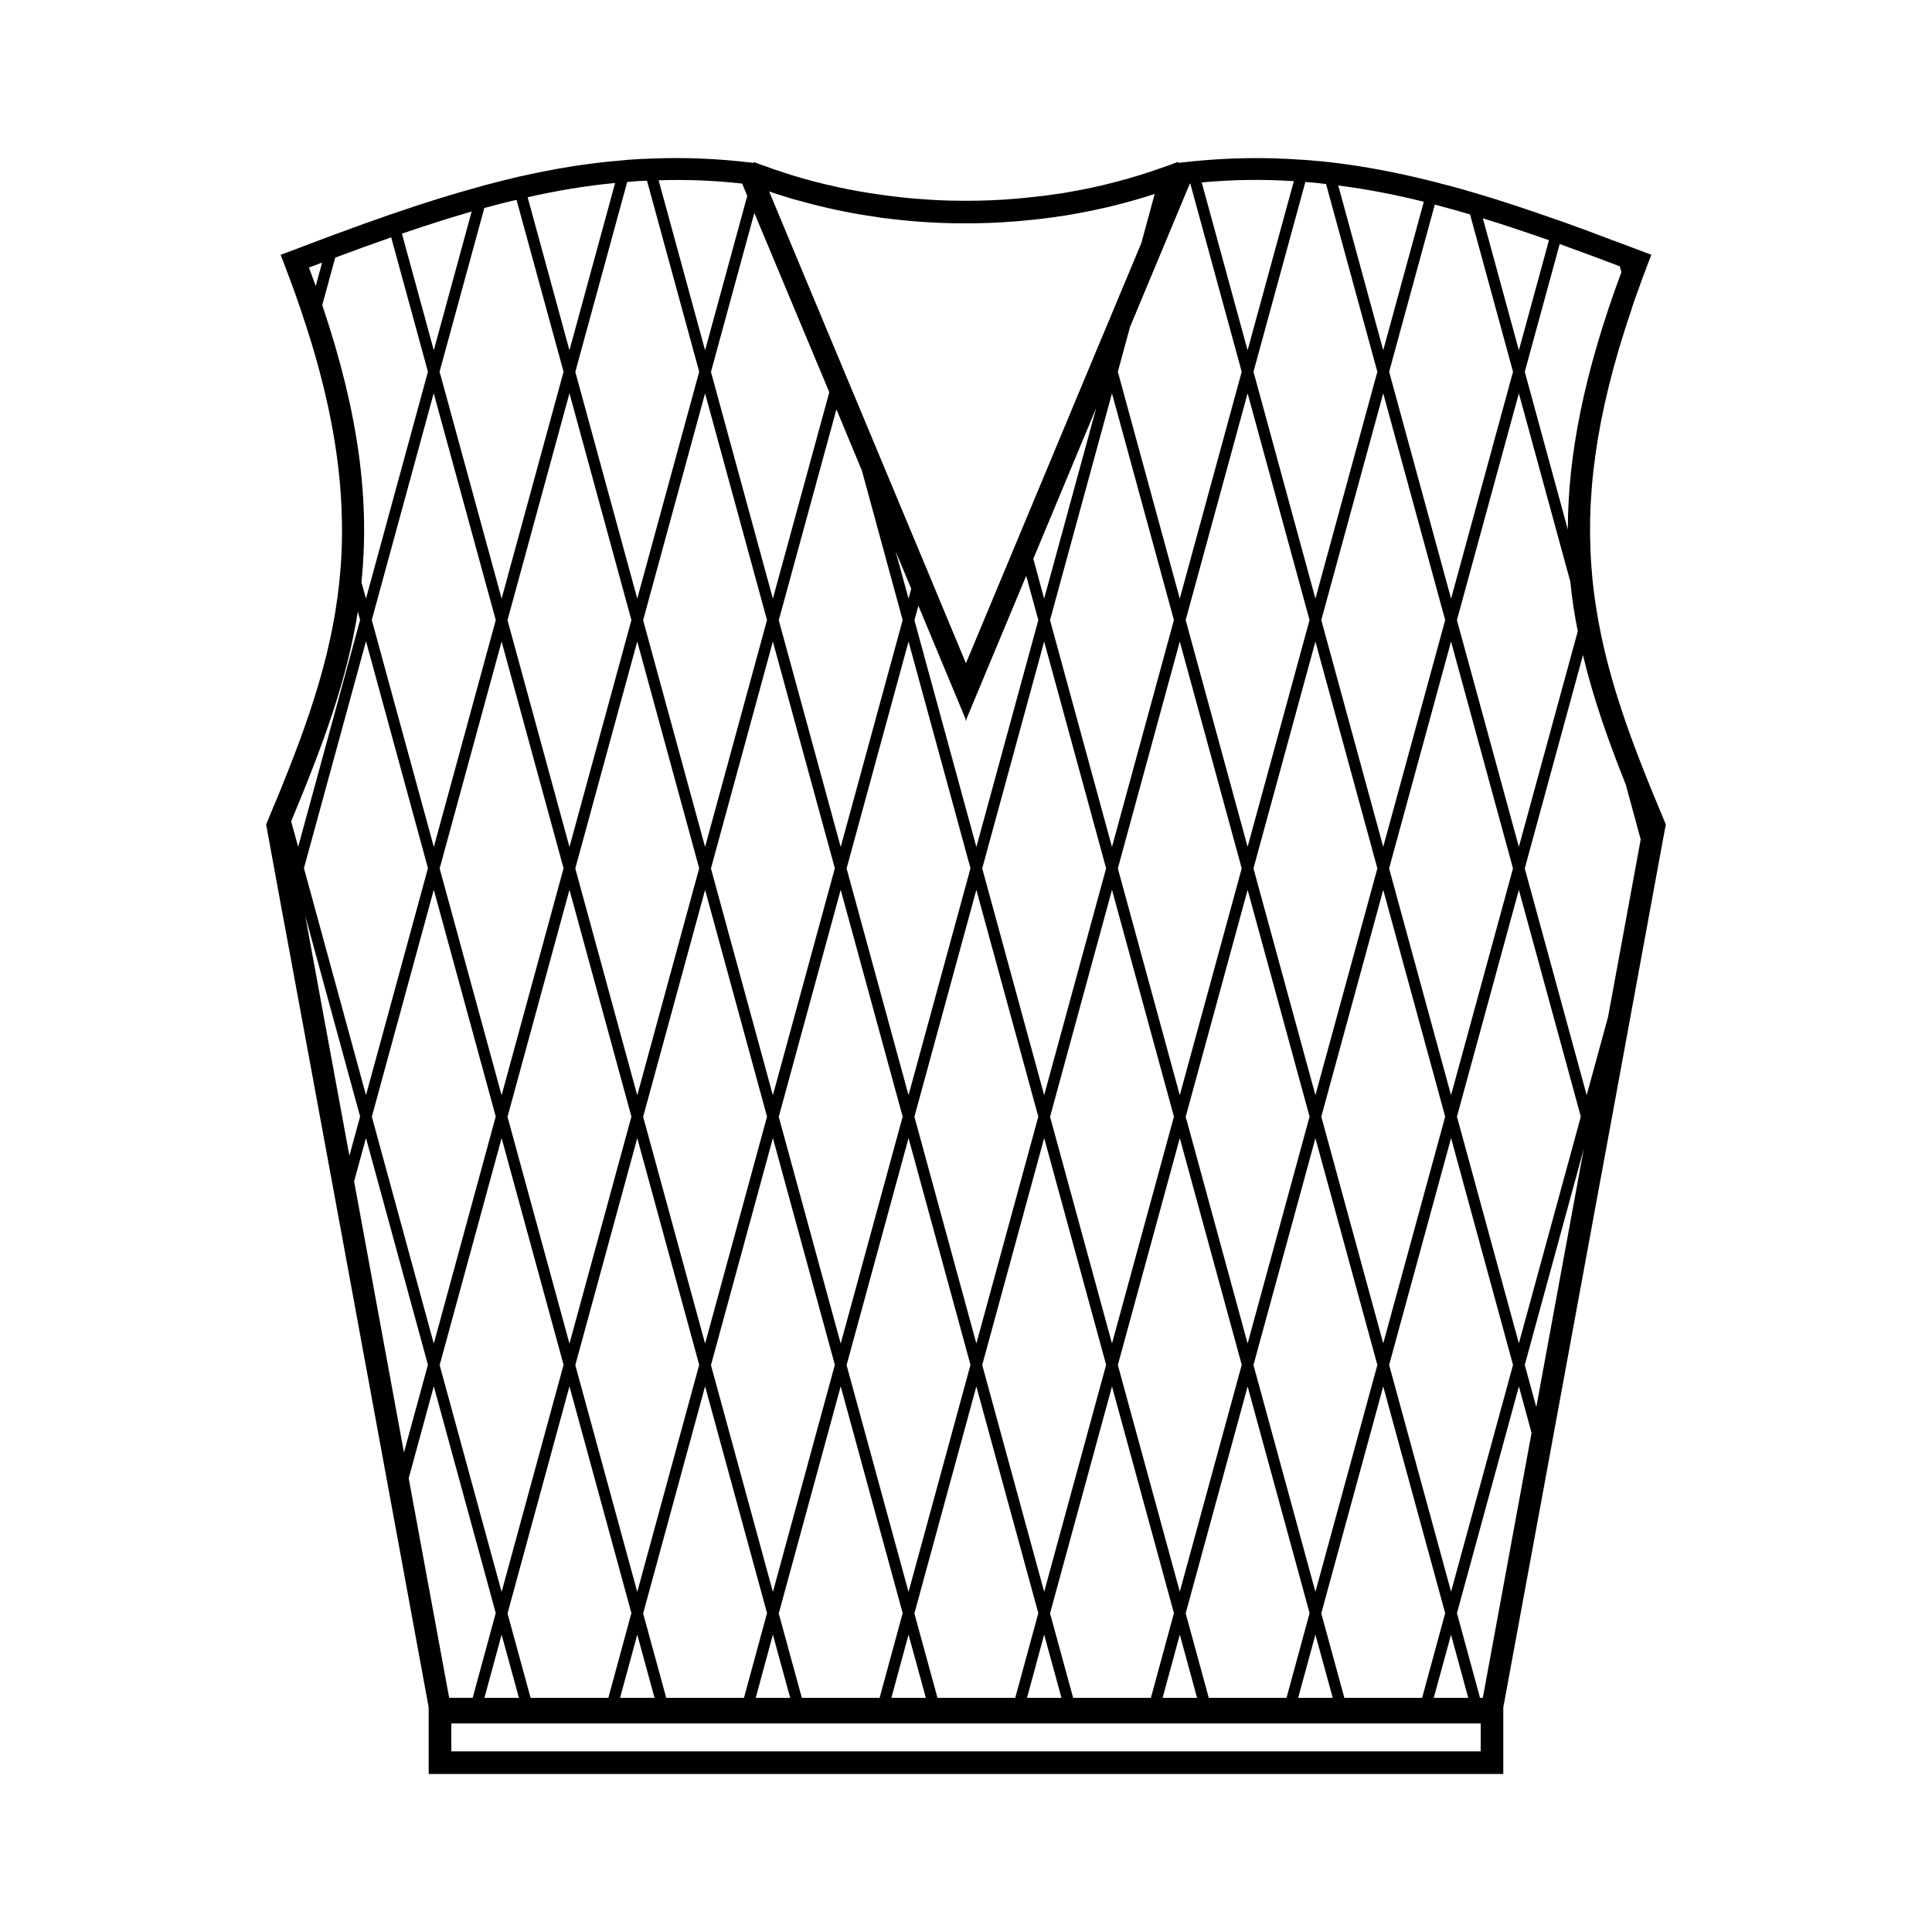
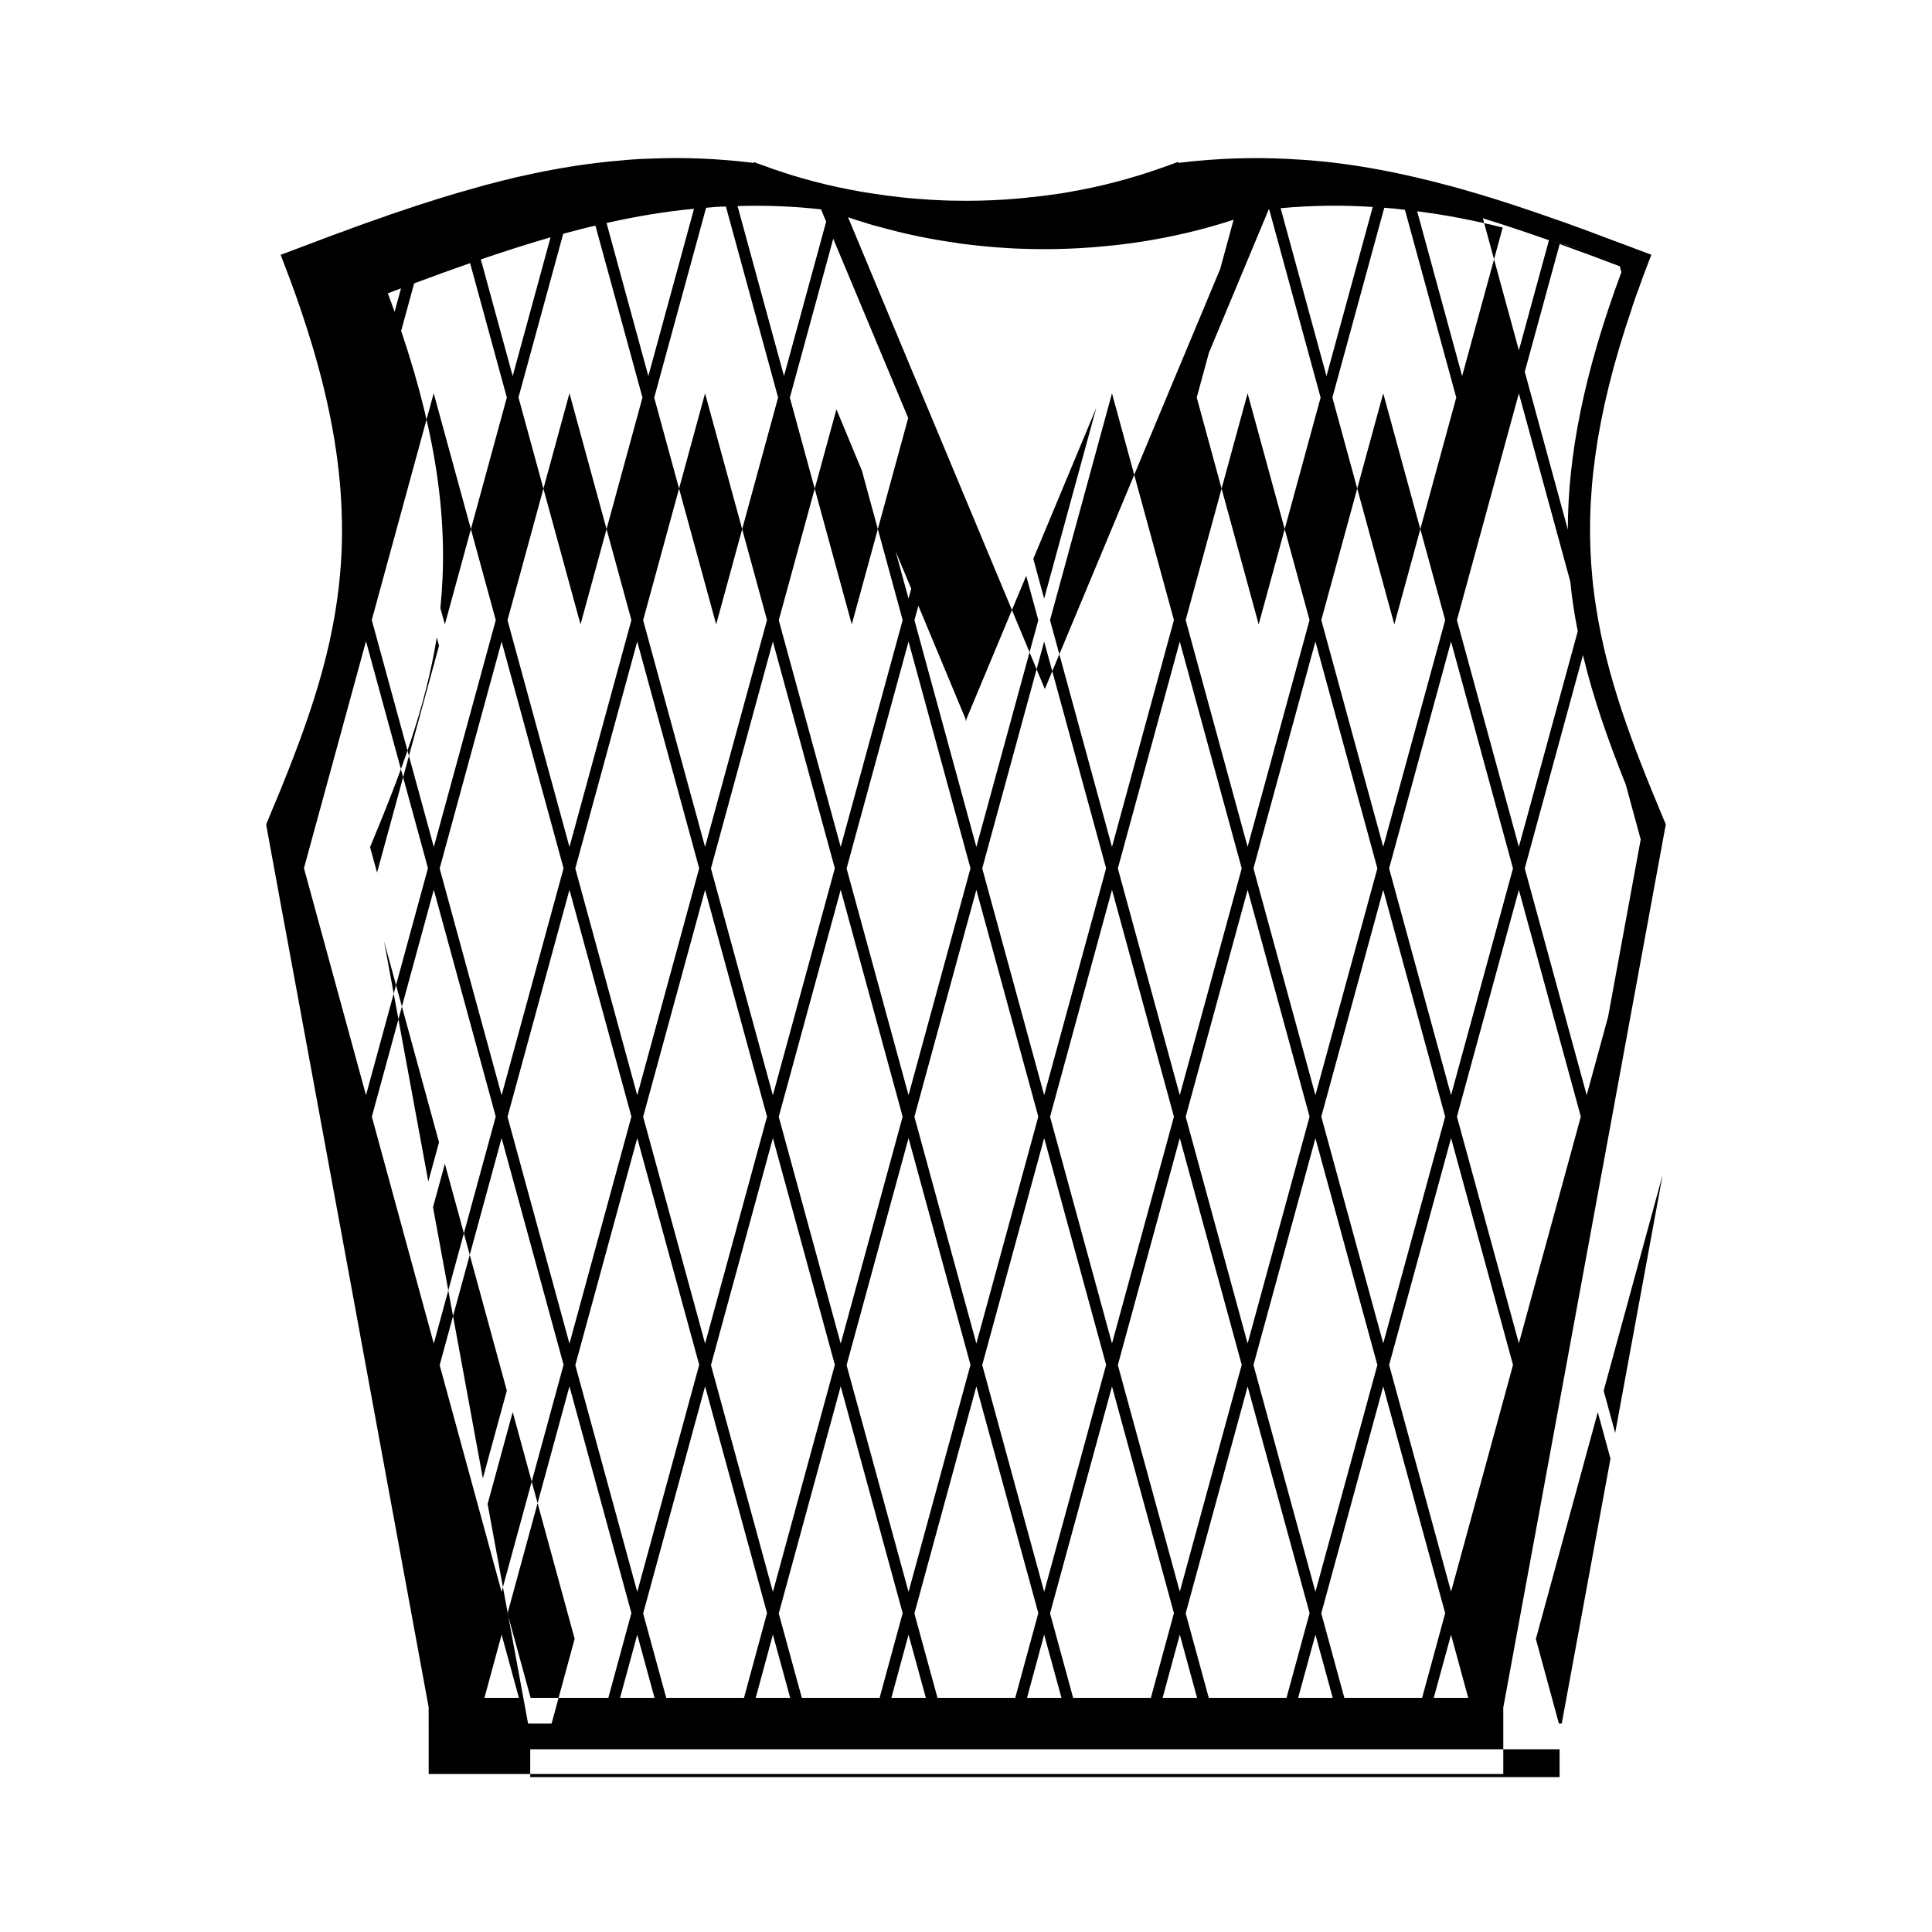
<svg xmlns="http://www.w3.org/2000/svg" fill="#000000" width="800px" height="800px" version="1.1" viewBox="144 144 512 512">
-   <path d="m585.46 362.49-0.328-0.812c-0.18-0.387-0.328-0.777-0.508-1.164v-0.031c-8.273-19.711-14.801-37.082-17.648-55.566-0.207-1.254-0.387-2.516-0.535-3.773-0.176-1.316-0.328-2.629-0.453-3.981v-0.031c-1.977-20.398 0.664-42.656 10.395-71.172v-0.031c0.242-0.84 0.539-1.676 0.836-2.519 0.277-0.812 0.57-1.648 0.902-2.488 0.75-2.188 1.586-4.402 2.453-6.68l1.055-2.727-2.727-1.023-4.051-1.527c-0.594-0.211-1.195-0.449-1.77-0.66-0.562-0.211-1.137-0.418-1.703-0.629-4.258-1.617-8.418-3.176-12.523-4.641-0.48-0.18-0.953-0.328-1.438-0.508-0.48-0.18-0.957-0.332-1.406-0.48-7.129-2.519-14.047-4.82-20.848-6.828-0.598-0.168-1.168-0.316-1.738-0.5-0.539-0.145-1.109-0.328-1.648-0.48-2.004-0.57-4.016-1.137-6.019-1.617-0.48-0.152-0.988-0.273-1.465-0.387-0.484-0.121-0.957-0.238-1.438-0.359-8.66-2.156-17.195-3.805-25.887-4.82-0.535-0.059-1.078-0.121-1.617-0.18-0.535-0.059-1.043-0.121-1.582-0.152-0.746-0.09-1.527-0.145-2.273-0.211-0.516-0.059-1.023-0.09-1.531-0.117-0.516-0.031-1.02-0.09-1.531-0.09-8.898-0.629-18.027-0.539-27.492 0.359h-0.031c-0.508 0.031-1.02 0.09-1.527 0.152-0.516 0.059-0.988 0.121-1.5 0.18-0.297 0.031-0.625 0.059-0.926 0.09l-0.66 0.09-0.09-0.273c-0.309 0.121-0.539 0.211-0.84 0.301h-0.031c-0.57 0.242-1.168 0.449-1.738 0.66-0.57 0.211-1.137 0.418-1.707 0.598-8 2.848-16.238 5.004-24.652 6.438-0.516 0.09-1.02 0.18-1.531 0.273-0.48 0.09-0.988 0.152-1.465 0.211-2.43 0.363-4.856 0.691-7.309 0.898-0.535 0.09-1.078 0.121-1.617 0.18-0.535 0.059-1.047 0.09-1.586 0.152-4.551 0.418-9.133 0.598-13.75 0.598-2.727 0-5.422-0.059-8.117-0.211-0.535-0.031-1.078-0.059-1.617-0.09-0.508-0.031-1.043-0.059-1.559-0.117-2.551-0.152-5.125-0.395-7.637-0.719-0.516-0.059-1.023-0.117-1.531-0.18-0.516-0.059-0.988-0.117-1.5-0.211-8.141-1.078-16.141-2.816-23.902-5.18-0.57-0.18-1.137-0.359-1.707-0.539-0.562-0.18-1.137-0.359-1.703-0.57-1.168-0.359-2.312-0.746-3.449-1.199-0.48-0.152-0.957-0.328-1.438-0.508-0.48-0.18-0.934-0.328-1.406-0.508-0.211-0.09-0.418-0.152-0.629-0.238l-0.098 0.238-0.656-0.09c-8.988-1.078-17.645-1.41-26.062-1.078h-0.031c-0.535 0-1.02 0.031-1.559 0.059-0.516 0.031-1.023 0.031-1.5 0.059-0.691 0.031-1.375 0.09-2.066 0.121-0.535 0.059-1.047 0.09-1.586 0.117-0.535 0.031-1.047 0.09-1.582 0.152-8.867 0.719-17.582 2.156-26.359 4.137-0.516 0.09-0.988 0.211-1.5 0.328-0.48 0.121-0.953 0.211-1.438 0.363-1.738 0.387-3.473 0.84-5.238 1.316-0.535 0.121-1.109 0.273-1.648 0.418-0.57 0.145-1.109 0.301-1.676 0.48-7.129 1.945-14.379 4.223-21.805 6.766-0.48 0.152-0.957 0.301-1.438 0.48-0.484 0.152-0.934 0.328-1.406 0.508-3.742 1.289-7.551 2.637-11.418 4.106h-0.02c-0.598 0.18-1.137 0.418-1.738 0.629-0.562 0.211-1.137 0.418-1.707 0.629-3.324 1.258-6.711 2.519-10.156 3.836l-2.723 1.012 1.047 2.727c2.066 5.391 3.926 10.574 5.512 15.547 0.301 0.867 0.57 1.738 0.836 2.606 0.277 0.902 0.57 1.797 0.84 2.695 4.941 16.414 7.402 30.703 7.91 43.883v0.059c0.09 2.035 0.117 4.039 0.117 6.019v0.031c0 1.738-0.059 3.473-0.117 5.18-0.957 21.66-7.133 40.738-15.852 62.215v0.035c-0.328 0.777-0.629 1.527-0.957 2.301v0.031c-0.301 0.719-0.598 1.473-0.934 2.191-0.629 1.527-1.258 3.082-1.914 4.641l-0.332 0.812 4.051 22.105v0.031l1.254 6.676v0.035l13.238 71.797 0.629 3.414 0.629 3.387 13.211 71.859 0.629 3.387 0.629 3.414 8.797 47.836 0.008 17.68h284.78v-17.617l11.023-59.832v-0.031l0.629-3.387 0.625-3.414 13.211-71.797v-0.031l0.629-3.356 0.629-3.414 15.969-86.859zm-360.91 11.59 16.445-60.145 16.418 60.145-16.418 60.145zm50.836-65.746-16.418 60.121-16.445-60.148 16.414-60.09zm3.113 0 16.414-60.113 16.414 60.113-16.414 60.121-16.414-60.086zm87.164-55.863 6.68 16.086 0.059 0.121 10.812 39.656-16.418 60.121-16.414-60.086zm34.324 82.348 0.117 0.238v-0.48l15.852-37.98 3.211 11.738-16.418 60.121-16.414-60.086 1.047-3.84 12.52 30.047v0.48zm160.16-36.703v0.035c0.449 4.465 1.102 8.801 1.977 13.121v0.031l-15.609 57.121-16.414-60.09 16.414-60.086zm-15.188 76.023-16.418 60.09-16.414-60.09 16.414-60.121zm-266.46 197.43 16.414-60.18 16.414 60.094-6.109 22.465h-20.605l-6.109-22.348zm0-131.62 16.414-60.145 16.414 60.09v0.031l-16.414 60.145-16.414-60.09zm35.945 0 16.414-60.121 16.414 60.09-16.414 60.145-16.414-60.09zm35.938 0 16.414-60.145 16.418 60.121-16.418 60.145-16.414-60.09zm17.977-65.812 16.414-60.121 16.418 60.09-16.418 60.121-16.414-60.059zm-55.477 203.06 4.578 16.746h-9.133zm1.562-5.598v-0.031l16.414-60.18 16.414 60.094-6.109 22.465h-20.605zm34.379 5.598 4.586 16.746h-9.133zm1.559-5.598v-0.031l16.414-60.18 16.418 60.094v0.031l-6.109 22.434h-20.609zm89.863-65.844v-0.031l16.414-60.121 16.414 60.09-16.414 60.121zm-35.941 0v-0.031l16.414-60.121 16.418 60.09-16.418 60.145zm-35.945 0.035v-0.035l16.414-60.145 16.418 60.09-16.418 60.176zm16.414 71.406 4.586 16.746h-9.133zm1.555-5.598v-0.031l16.414-60.145 16.418 60.059v0.031l-6.109 22.434h-20.609zm34.387 5.598 4.586 16.746h-9.133zm1.562-5.629v-0.035l16.414-60.113 16.414 60.09-6.109 22.434h-20.605zm34.383 5.629 4.578 16.746h-9.133zm1.562-5.629v-0.035l16.414-60.113 16.414 60.059v0.031l-6.109 22.434h-20.605zm34.379 5.629 4.586 16.746h-9.164zm-16.414-71.441v-0.031l16.414-60.078 16.418 60.086-16.418 60.113zm-1.555-5.719-16.41-60.086 16.414-60.121 16.414 60.09zm-35.941 0-16.414-60.086 16.414-60.145 16.414 60.121zm-17.977-65.809-16.414-60.09 16.414-60.121 16.418 60.09zm-1.551 5.695-16.418 60.121-16.418-60.094 16.414-60.121zm-53.918 65.77-16.418 60.176-16.41-60.086v-0.035l16.41-60.145zm-35.949 0-16.414 60.176-16.414-60.078v-0.035l16.414-60.145zm170.97 88.25-6.109-22.375v-0.035l16.414-60.113 16.418 60.09-6.109 22.434zm-6.109-154.02 16.414-60.09 16.418 60.09-16.418 60.082zm16.414-71.508-16.414-60.09 16.414-60.086 16.418 60.086zm-1.551 5.723-16.422 60.09-16.414-60.09 16.414-60.121zm-34.391-5.723-16.414-60.09 16.414-60.086 16.414 60.086zm-1.559 5.723-16.414 60.09-16.414-60.09 16.414-60.121zm-34.383-5.691-16.414-60.086v-0.035l16.414-60.086 16.414 60.086zm-17.977-65.805-2.871-10.543 16.688-40.02zm-35.941 0-3.414-12.52 4.133 9.883zm-19.527 71.469-16.422 60.148-16.41-60.09v-0.031l16.41-60.121zm-34.391-5.664-16.414-60.086 16.414-60.121 16.414 60.086zm-1.559 5.664-16.414 60.148-16.414-60.09v-0.031l16.414-60.121zm-35.941 0-16.418 60.148-16.414-60.09v-0.031l16.414-60.121zm-50.805 65.812 16.414-60.121 16.418 60.09-16.418 60.176-16.414-60.117zm17.973 65.832 16.414-60.145 16.418 60.059v0.031l-16.418 60.176-16.414-60.086zm16.414 71.441 4.586 16.746h-9.137zm247.03 16.746 4.578-16.715 4.555 16.715zm-11.828-88.219 16.414-60.121 16.418 60.121-16.418 60.09zm17.969-65.801 16.414-60.09 16.418 60.09-16.418 60.082zm34.387-5.695-16.414-60.09 15.426-56.523c2.695 11.289 6.59 22.398 11.289 34.172l0.059 0.152 3.953 14.523-8.625 46.91v0.031zm8.781-219.65 0.418 1.527c-10.031 27.051-14.168 48.77-14.199 68.234l-11.41-41.816 9.254-33.848c5.184 1.859 10.484 3.836 15.938 5.902zm-18.781-6.918-7.969 29.176-9.551-34.984c5.715 1.762 11.527 3.707 17.52 5.809zm-20.91-6.832 11.387 41.695-16.418 60.121-16.414-60.121 12.102-44.301c3.113 0.805 6.199 1.68 9.344 2.606zm-12.254-3.356-10.758 39.359-11.914-43.672c7.578 0.957 15.098 2.422 22.672 4.312zm-25.91-4.699 13.598 49.75-16.414 60.117-16.414-60.121 13.75-50.289c1.828 0.117 3.652 0.301 5.481 0.543zm-8.535-0.754-12.254 44.809-12.16-44.48c8.363-0.773 16.449-0.867 24.414-0.328zm-27.559 0.633h0.117l13.629 49.871-16.414 60.121-16.414-60.121 3.258-11.98 0.066-0.117zm-106.72 3.621c0.562 0.18 1.109 0.363 1.676 0.516 0.57 0.152 1.137 0.328 1.707 0.449 6.676 1.883 13.512 3.324 20.461 4.281 0.484 0.121 0.988 0.18 1.465 0.242 0.516 0.059 1.023 0.121 1.531 0.18 3.629 0.449 7.273 0.781 10.934 0.988 0.508 0.031 1.047 0.059 1.562 0.09 0.535 0.031 1.047 0.059 1.582 0.059 2.16 0.09 4.312 0.117 6.469 0.117 4.047 0 8.086-0.145 12.07-0.449 0.508-0.031 1.047-0.09 1.562-0.121 0.535-0.031 1.074-0.09 1.613-0.152 3.566-0.301 7.098-0.746 10.602-1.285 0.48-0.09 0.988-0.152 1.465-0.242 0.516-0.09 0.988-0.18 1.5-0.266 7.219-1.258 14.289-3.027 21.207-5.273l-3.531 12.973-0.059 0.152-9.344 22.375-0.953 2.277-0.934 2.215-19.836 47.566-0.953 2.277-0.934 2.242-13.48 32.289-10.125-24.32v-0.035l-0.953-2.242-0.934-2.246-18.539-44.422-1.324-3.144-0.926-2.246-0.934-2.246-1.352-3.203-4.465-10.723-0.059-0.121-12.539-30.078c1.586 0.539 3.172 1.047 4.766 1.527zm11.172 51.672-14.953 54.699-16.41-60.09 11.496-42.113zm-23.094-55.293 1.352 3.266-11.176 40.914-12.309-45.051c7.215-0.238 14.551 0.031 22.133 0.871zm-25.219-0.754 13.836 50.621-16.414 60.121-16.418-60.086 13.75-50.32c1.734-0.184 3.473-0.305 5.246-0.336zm-8.449 0.602-12.102 44.332-11.078-40.559c7.727-1.734 15.418-3.055 23.18-3.773zm-26.125 4.465 12.465 45.559-16.418 60.121-16.441-60.152 11.859-43.371c2.875-0.777 5.727-1.527 8.535-2.156zm-11.891 3.086-10.035 36.781-8.445-30.914c6.289-2.152 12.43-4.102 18.48-5.867zm-43.129 14.852c1.168-0.449 2.336-0.867 3.5-1.316l-1.703 6.227c-0.566-1.609-1.168-3.262-1.797-4.91zm3.535 9.945 3.441-12.582c5.066-1.891 10.004-3.684 14.828-5.359l9.738 35.613-16.418 60.121-1.195-4.312v-0.031c2.152-21.086-0.453-44-10.395-73.449zm9.434 81.211 0.598 2.246-16.418 60.113-1.855-6.742c8.207-19.711 14.742-37.113 17.676-55.617zm-13.961 80.574 14.559 53.258-2.84 10.395zm12.969 70.449 3.144-11.504 16.418 60.121-6.352 23.242zm14.473 78.656 6.644-24.359 16.418 60.094-6.109 22.465h-6.231l-10.723-58.168zm284.08 72.391h-272.79v-7.391h272.79zm0.57-14.188h-0.746l-6.109-22.434 16.414-60.09 3.356 12.309zm14.168-77.043-3.055-11.176 15.637-57.242z" />
+   <path d="m585.46 362.49-0.328-0.812c-0.18-0.387-0.328-0.777-0.508-1.164v-0.031c-8.273-19.711-14.801-37.082-17.648-55.566-0.207-1.254-0.387-2.516-0.535-3.773-0.176-1.316-0.328-2.629-0.453-3.981v-0.031c-1.977-20.398 0.664-42.656 10.395-71.172v-0.031c0.242-0.84 0.539-1.676 0.836-2.519 0.277-0.812 0.57-1.648 0.902-2.488 0.75-2.188 1.586-4.402 2.453-6.68l1.055-2.727-2.727-1.023-4.051-1.527c-0.594-0.211-1.195-0.449-1.77-0.66-0.562-0.211-1.137-0.418-1.703-0.629-4.258-1.617-8.418-3.176-12.523-4.641-0.48-0.18-0.953-0.328-1.438-0.508-0.48-0.18-0.957-0.332-1.406-0.48-7.129-2.519-14.047-4.82-20.848-6.828-0.598-0.168-1.168-0.316-1.738-0.5-0.539-0.145-1.109-0.328-1.648-0.48-2.004-0.57-4.016-1.137-6.019-1.617-0.48-0.152-0.988-0.273-1.465-0.387-0.484-0.121-0.957-0.238-1.438-0.359-8.66-2.156-17.195-3.805-25.887-4.82-0.535-0.059-1.078-0.121-1.617-0.18-0.535-0.059-1.043-0.121-1.582-0.152-0.746-0.09-1.527-0.145-2.273-0.211-0.516-0.059-1.023-0.09-1.531-0.117-0.516-0.031-1.02-0.09-1.531-0.09-8.898-0.629-18.027-0.539-27.492 0.359h-0.031c-0.508 0.031-1.02 0.09-1.527 0.152-0.516 0.059-0.988 0.121-1.5 0.18-0.297 0.031-0.625 0.059-0.926 0.09l-0.66 0.09-0.09-0.273c-0.309 0.121-0.539 0.211-0.84 0.301h-0.031c-0.57 0.242-1.168 0.449-1.738 0.66-0.57 0.211-1.137 0.418-1.707 0.598-8 2.848-16.238 5.004-24.652 6.438-0.516 0.09-1.02 0.18-1.531 0.273-0.48 0.09-0.988 0.152-1.465 0.211-2.43 0.363-4.856 0.691-7.309 0.898-0.535 0.09-1.078 0.121-1.617 0.18-0.535 0.059-1.047 0.09-1.586 0.152-4.551 0.418-9.133 0.598-13.75 0.598-2.727 0-5.422-0.059-8.117-0.211-0.535-0.031-1.078-0.059-1.617-0.09-0.508-0.031-1.043-0.059-1.559-0.117-2.551-0.152-5.125-0.395-7.637-0.719-0.516-0.059-1.023-0.117-1.531-0.18-0.516-0.059-0.988-0.117-1.5-0.211-8.141-1.078-16.141-2.816-23.902-5.18-0.57-0.18-1.137-0.359-1.707-0.539-0.562-0.18-1.137-0.359-1.703-0.57-1.168-0.359-2.312-0.746-3.449-1.199-0.48-0.152-0.957-0.328-1.438-0.508-0.48-0.18-0.934-0.328-1.406-0.508-0.211-0.09-0.418-0.152-0.629-0.238l-0.098 0.238-0.656-0.09c-8.988-1.078-17.645-1.41-26.062-1.078h-0.031c-0.535 0-1.02 0.031-1.559 0.059-0.516 0.031-1.023 0.031-1.5 0.059-0.691 0.031-1.375 0.09-2.066 0.121-0.535 0.059-1.047 0.09-1.586 0.117-0.535 0.031-1.047 0.09-1.582 0.152-8.867 0.719-17.582 2.156-26.359 4.137-0.516 0.09-0.988 0.211-1.5 0.328-0.48 0.121-0.953 0.211-1.438 0.363-1.738 0.387-3.473 0.84-5.238 1.316-0.535 0.121-1.109 0.273-1.648 0.418-0.57 0.145-1.109 0.301-1.676 0.48-7.129 1.945-14.379 4.223-21.805 6.766-0.48 0.152-0.957 0.301-1.438 0.48-0.484 0.152-0.934 0.328-1.406 0.508-3.742 1.289-7.551 2.637-11.418 4.106h-0.02c-0.598 0.18-1.137 0.418-1.738 0.629-0.562 0.211-1.137 0.418-1.707 0.629-3.324 1.258-6.711 2.519-10.156 3.836l-2.723 1.012 1.047 2.727c2.066 5.391 3.926 10.574 5.512 15.547 0.301 0.867 0.57 1.738 0.836 2.606 0.277 0.902 0.57 1.797 0.84 2.695 4.941 16.414 7.402 30.703 7.91 43.883v0.059c0.09 2.035 0.117 4.039 0.117 6.019v0.031c0 1.738-0.059 3.473-0.117 5.18-0.957 21.66-7.133 40.738-15.852 62.215v0.035c-0.328 0.777-0.629 1.527-0.957 2.301v0.031c-0.301 0.719-0.598 1.473-0.934 2.191-0.629 1.527-1.258 3.082-1.914 4.641l-0.332 0.812 4.051 22.105v0.031l1.254 6.676v0.035l13.238 71.797 0.629 3.414 0.629 3.387 13.211 71.859 0.629 3.387 0.629 3.414 8.797 47.836 0.008 17.68h284.78v-17.617l11.023-59.832v-0.031l0.629-3.387 0.625-3.414 13.211-71.797v-0.031l0.629-3.356 0.629-3.414 15.969-86.859zm-360.91 11.59 16.445-60.145 16.418 60.145-16.418 60.145zm50.836-65.746-16.418 60.121-16.445-60.148 16.414-60.09zm3.113 0 16.414-60.113 16.414 60.113-16.414 60.121-16.414-60.086zm87.164-55.863 6.68 16.086 0.059 0.121 10.812 39.656-16.418 60.121-16.414-60.086zm34.324 82.348 0.117 0.238v-0.48l15.852-37.98 3.211 11.738-16.418 60.121-16.414-60.086 1.047-3.84 12.52 30.047v0.48zm160.16-36.703v0.035c0.449 4.465 1.102 8.801 1.977 13.121v0.031l-15.609 57.121-16.414-60.09 16.414-60.086zm-15.188 76.023-16.418 60.09-16.414-60.09 16.414-60.121zm-266.46 197.43 16.414-60.18 16.414 60.094-6.109 22.465h-20.605l-6.109-22.348zm0-131.62 16.414-60.145 16.414 60.09v0.031l-16.414 60.145-16.414-60.09zm35.945 0 16.414-60.121 16.414 60.09-16.414 60.145-16.414-60.09zm35.938 0 16.414-60.145 16.418 60.121-16.418 60.145-16.414-60.09zm17.977-65.812 16.414-60.121 16.418 60.09-16.418 60.121-16.414-60.059zm-55.477 203.06 4.578 16.746h-9.133zm1.562-5.598v-0.031l16.414-60.18 16.414 60.094-6.109 22.465h-20.605zm34.379 5.598 4.586 16.746h-9.133zm1.559-5.598v-0.031l16.414-60.18 16.418 60.094v0.031l-6.109 22.434h-20.609zm89.863-65.844v-0.031l16.414-60.121 16.414 60.09-16.414 60.121zm-35.941 0v-0.031l16.414-60.121 16.418 60.09-16.418 60.145zm-35.945 0.035v-0.035l16.414-60.145 16.418 60.09-16.418 60.176zm16.414 71.406 4.586 16.746h-9.133zm1.555-5.598v-0.031l16.414-60.145 16.418 60.059v0.031l-6.109 22.434h-20.609zm34.387 5.598 4.586 16.746h-9.133zm1.562-5.629v-0.035l16.414-60.113 16.414 60.09-6.109 22.434h-20.605zm34.383 5.629 4.578 16.746h-9.133zm1.562-5.629v-0.035l16.414-60.113 16.414 60.059v0.031l-6.109 22.434h-20.605zm34.379 5.629 4.586 16.746h-9.164zm-16.414-71.441v-0.031l16.414-60.078 16.418 60.086-16.418 60.113zm-1.555-5.719-16.41-60.086 16.414-60.121 16.414 60.09zm-35.941 0-16.414-60.086 16.414-60.145 16.414 60.121zm-17.977-65.809-16.414-60.09 16.414-60.121 16.418 60.09zm-1.551 5.695-16.418 60.121-16.418-60.094 16.414-60.121zm-53.918 65.77-16.418 60.176-16.41-60.086v-0.035l16.41-60.145zm-35.949 0-16.414 60.176-16.414-60.078v-0.035l16.414-60.145zm170.97 88.25-6.109-22.375v-0.035l16.414-60.113 16.418 60.09-6.109 22.434zm-6.109-154.02 16.414-60.09 16.418 60.09-16.418 60.082zm16.414-71.508-16.414-60.09 16.414-60.086 16.418 60.086zm-1.551 5.723-16.422 60.09-16.414-60.09 16.414-60.121zm-34.391-5.723-16.414-60.09 16.414-60.086 16.414 60.086zm-1.559 5.723-16.414 60.09-16.414-60.09 16.414-60.121zm-34.383-5.691-16.414-60.086v-0.035l16.414-60.086 16.414 60.086zm-17.977-65.805-2.871-10.543 16.688-40.02zm-35.941 0-3.414-12.52 4.133 9.883zm-19.527 71.469-16.422 60.148-16.41-60.09v-0.031l16.41-60.121zm-34.391-5.664-16.414-60.086 16.414-60.121 16.414 60.086zm-1.559 5.664-16.414 60.148-16.414-60.09v-0.031l16.414-60.121zm-35.941 0-16.418 60.148-16.414-60.09v-0.031l16.414-60.121zm-50.805 65.812 16.414-60.121 16.418 60.09-16.418 60.176-16.414-60.117zm17.973 65.832 16.414-60.145 16.418 60.059v0.031l-16.418 60.176-16.414-60.086zm16.414 71.441 4.586 16.746h-9.137zm247.03 16.746 4.578-16.715 4.555 16.715zm-11.828-88.219 16.414-60.121 16.418 60.121-16.418 60.09zm17.969-65.801 16.414-60.09 16.418 60.09-16.418 60.082zm34.387-5.695-16.414-60.09 15.426-56.523c2.695 11.289 6.59 22.398 11.289 34.172l0.059 0.152 3.953 14.523-8.625 46.91v0.031zm8.781-219.65 0.418 1.527c-10.031 27.051-14.168 48.77-14.199 68.234l-11.41-41.816 9.254-33.848c5.184 1.859 10.484 3.836 15.938 5.902zm-18.781-6.918-7.969 29.176-9.551-34.984c5.715 1.762 11.527 3.707 17.52 5.809zc3.113 0.805 6.199 1.68 9.344 2.606zm-12.254-3.356-10.758 39.359-11.914-43.672c7.578 0.957 15.098 2.422 22.672 4.312zm-25.91-4.699 13.598 49.75-16.414 60.117-16.414-60.121 13.75-50.289c1.828 0.117 3.652 0.301 5.481 0.543zm-8.535-0.754-12.254 44.809-12.16-44.48c8.363-0.773 16.449-0.867 24.414-0.328zm-27.559 0.633h0.117l13.629 49.871-16.414 60.121-16.414-60.121 3.258-11.98 0.066-0.117zm-106.72 3.621c0.562 0.18 1.109 0.363 1.676 0.516 0.57 0.152 1.137 0.328 1.707 0.449 6.676 1.883 13.512 3.324 20.461 4.281 0.484 0.121 0.988 0.18 1.465 0.242 0.516 0.059 1.023 0.121 1.531 0.18 3.629 0.449 7.273 0.781 10.934 0.988 0.508 0.031 1.047 0.059 1.562 0.09 0.535 0.031 1.047 0.059 1.582 0.059 2.16 0.09 4.312 0.117 6.469 0.117 4.047 0 8.086-0.145 12.07-0.449 0.508-0.031 1.047-0.09 1.562-0.121 0.535-0.031 1.074-0.09 1.613-0.152 3.566-0.301 7.098-0.746 10.602-1.285 0.48-0.09 0.988-0.152 1.465-0.242 0.516-0.09 0.988-0.18 1.5-0.266 7.219-1.258 14.289-3.027 21.207-5.273l-3.531 12.973-0.059 0.152-9.344 22.375-0.953 2.277-0.934 2.215-19.836 47.566-0.953 2.277-0.934 2.242-13.48 32.289-10.125-24.32v-0.035l-0.953-2.242-0.934-2.246-18.539-44.422-1.324-3.144-0.926-2.246-0.934-2.246-1.352-3.203-4.465-10.723-0.059-0.121-12.539-30.078c1.586 0.539 3.172 1.047 4.766 1.527zm11.172 51.672-14.953 54.699-16.41-60.09 11.496-42.113zm-23.094-55.293 1.352 3.266-11.176 40.914-12.309-45.051c7.215-0.238 14.551 0.031 22.133 0.871zm-25.219-0.754 13.836 50.621-16.414 60.121-16.418-60.086 13.75-50.32c1.734-0.184 3.473-0.305 5.246-0.336zm-8.449 0.602-12.102 44.332-11.078-40.559c7.727-1.734 15.418-3.055 23.18-3.773zm-26.125 4.465 12.465 45.559-16.418 60.121-16.441-60.152 11.859-43.371c2.875-0.777 5.727-1.527 8.535-2.156zm-11.891 3.086-10.035 36.781-8.445-30.914c6.289-2.152 12.43-4.102 18.48-5.867zm-43.129 14.852c1.168-0.449 2.336-0.867 3.5-1.316l-1.703 6.227c-0.566-1.609-1.168-3.262-1.797-4.91zm3.535 9.945 3.441-12.582c5.066-1.891 10.004-3.684 14.828-5.359l9.738 35.613-16.418 60.121-1.195-4.312v-0.031c2.152-21.086-0.453-44-10.395-73.449zm9.434 81.211 0.598 2.246-16.418 60.113-1.855-6.742c8.207-19.711 14.742-37.113 17.676-55.617zm-13.961 80.574 14.559 53.258-2.84 10.395zm12.969 70.449 3.144-11.504 16.418 60.121-6.352 23.242zm14.473 78.656 6.644-24.359 16.418 60.094-6.109 22.465h-6.231l-10.723-58.168zm284.08 72.391h-272.79v-7.391h272.79zm0.57-14.188h-0.746l-6.109-22.434 16.414-60.09 3.356 12.309zm14.168-77.043-3.055-11.176 15.637-57.242z" />
</svg>